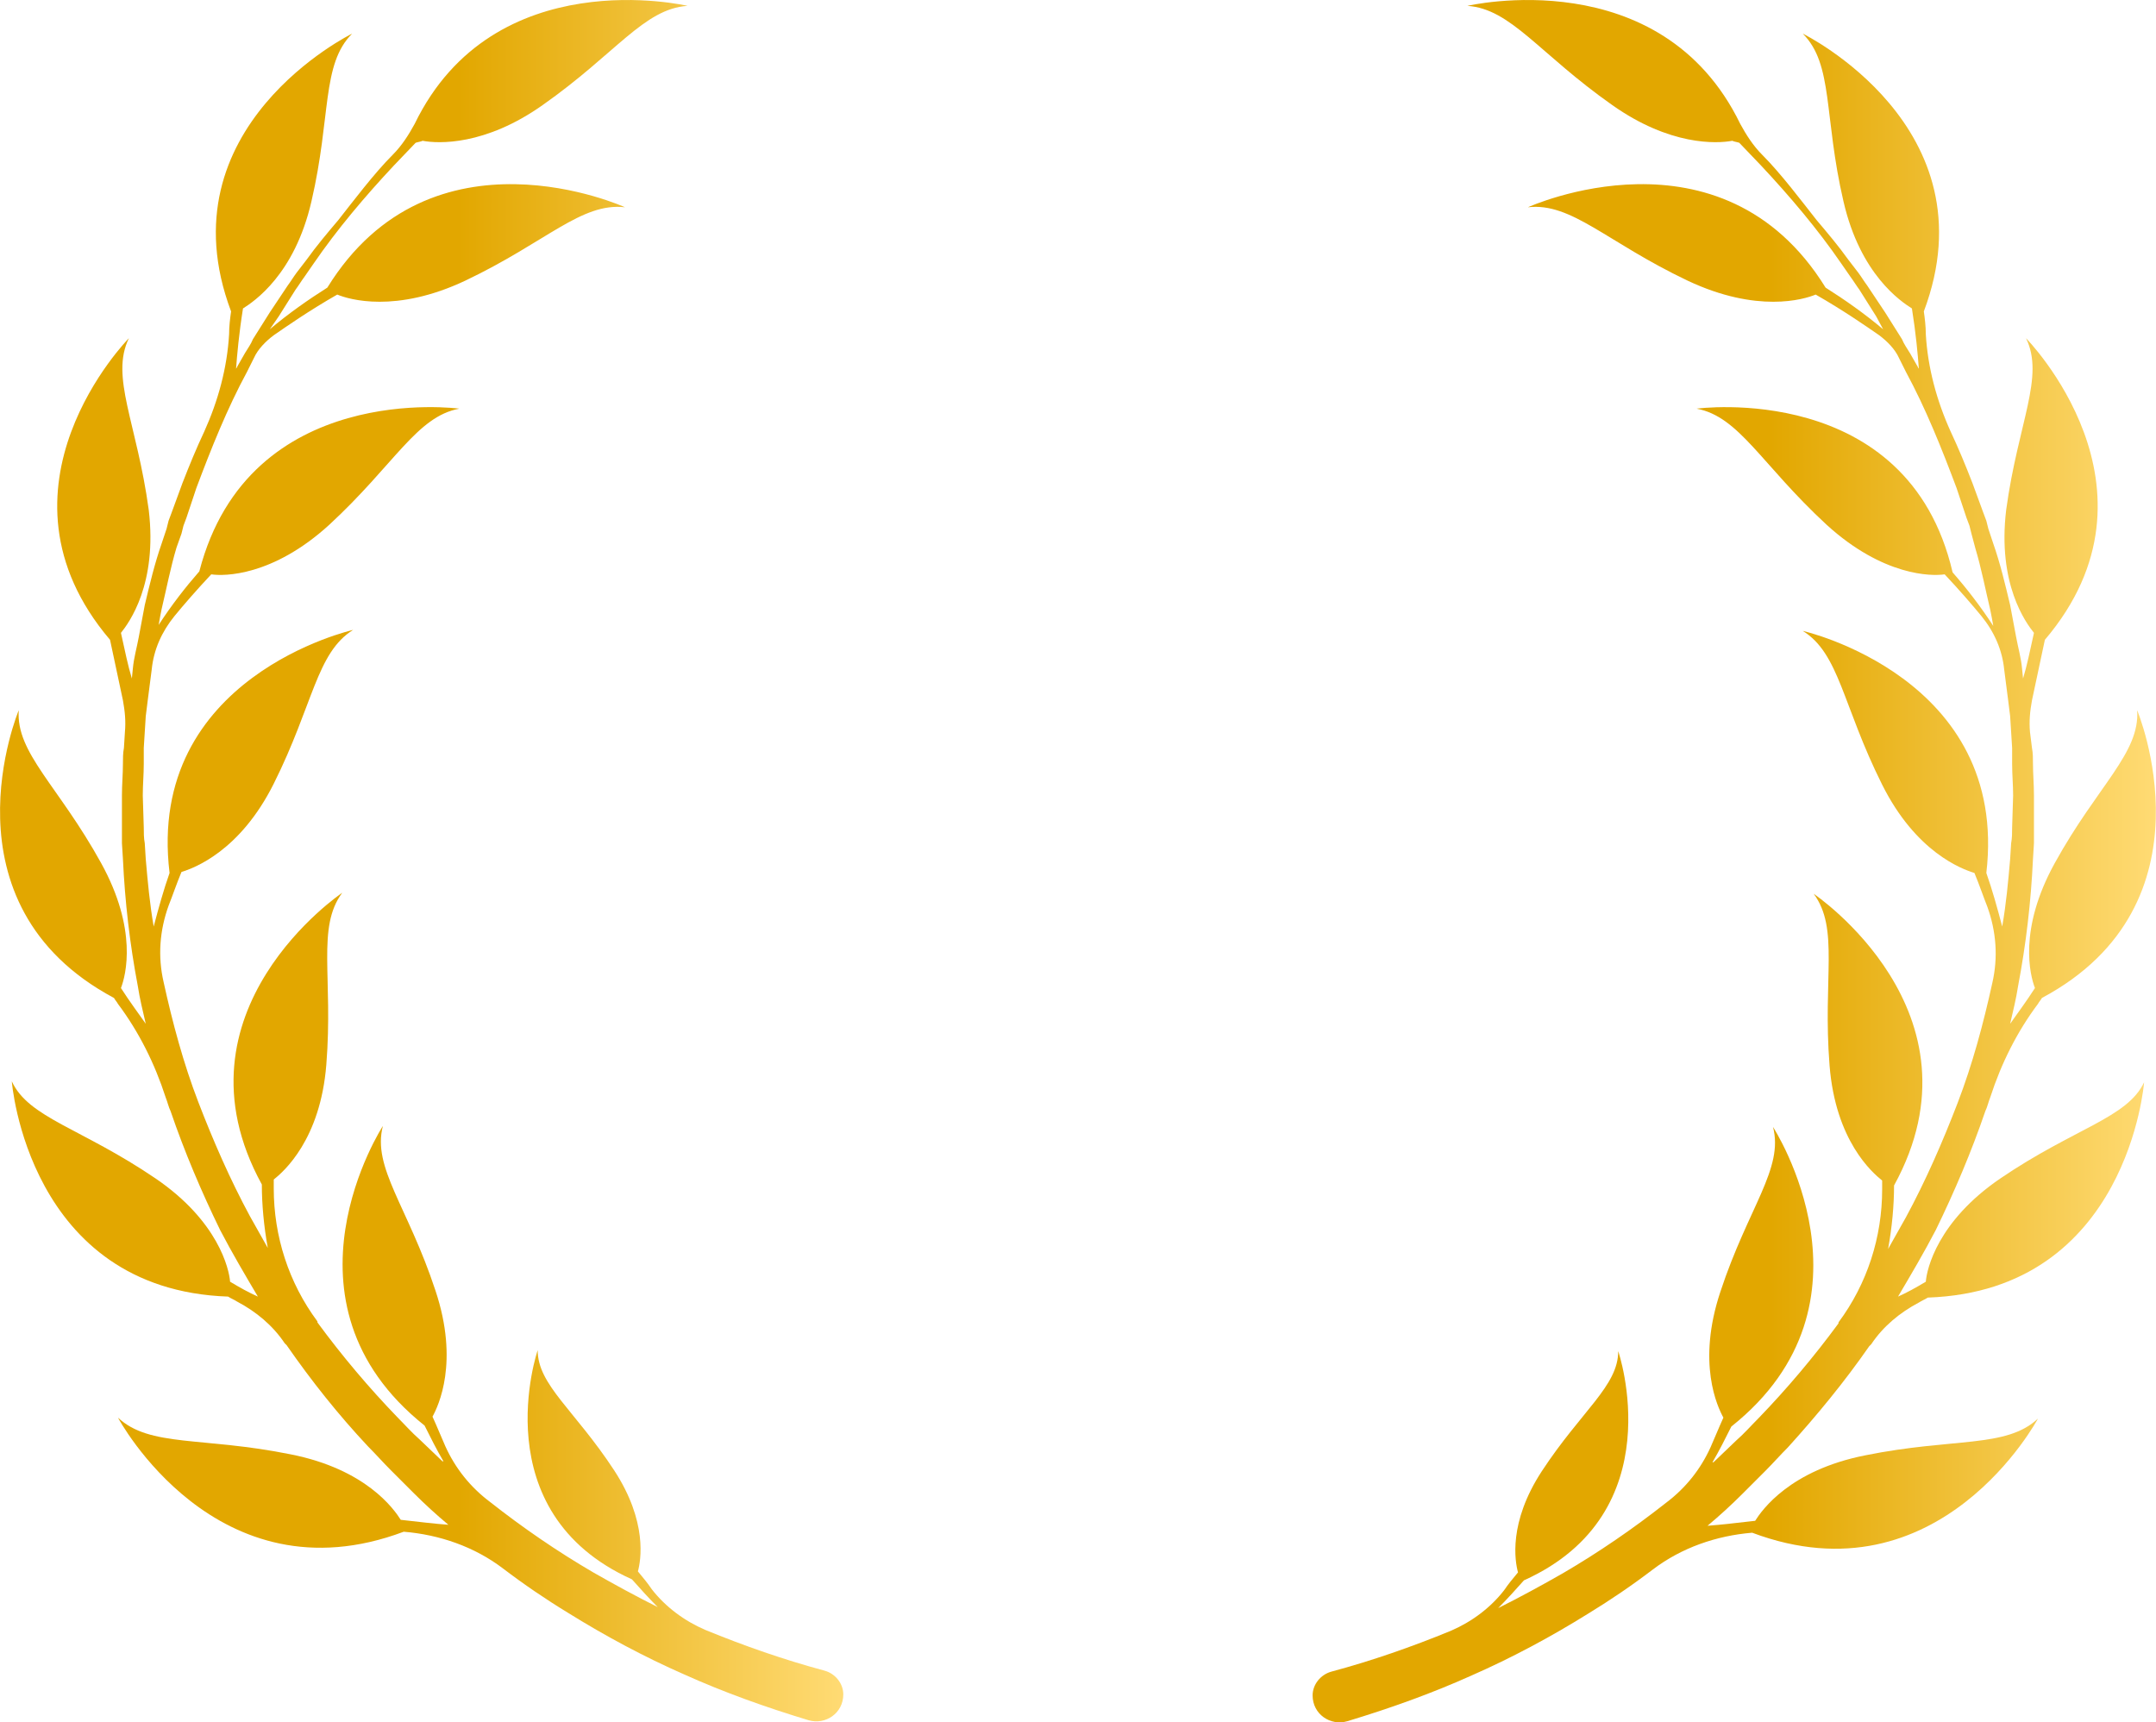
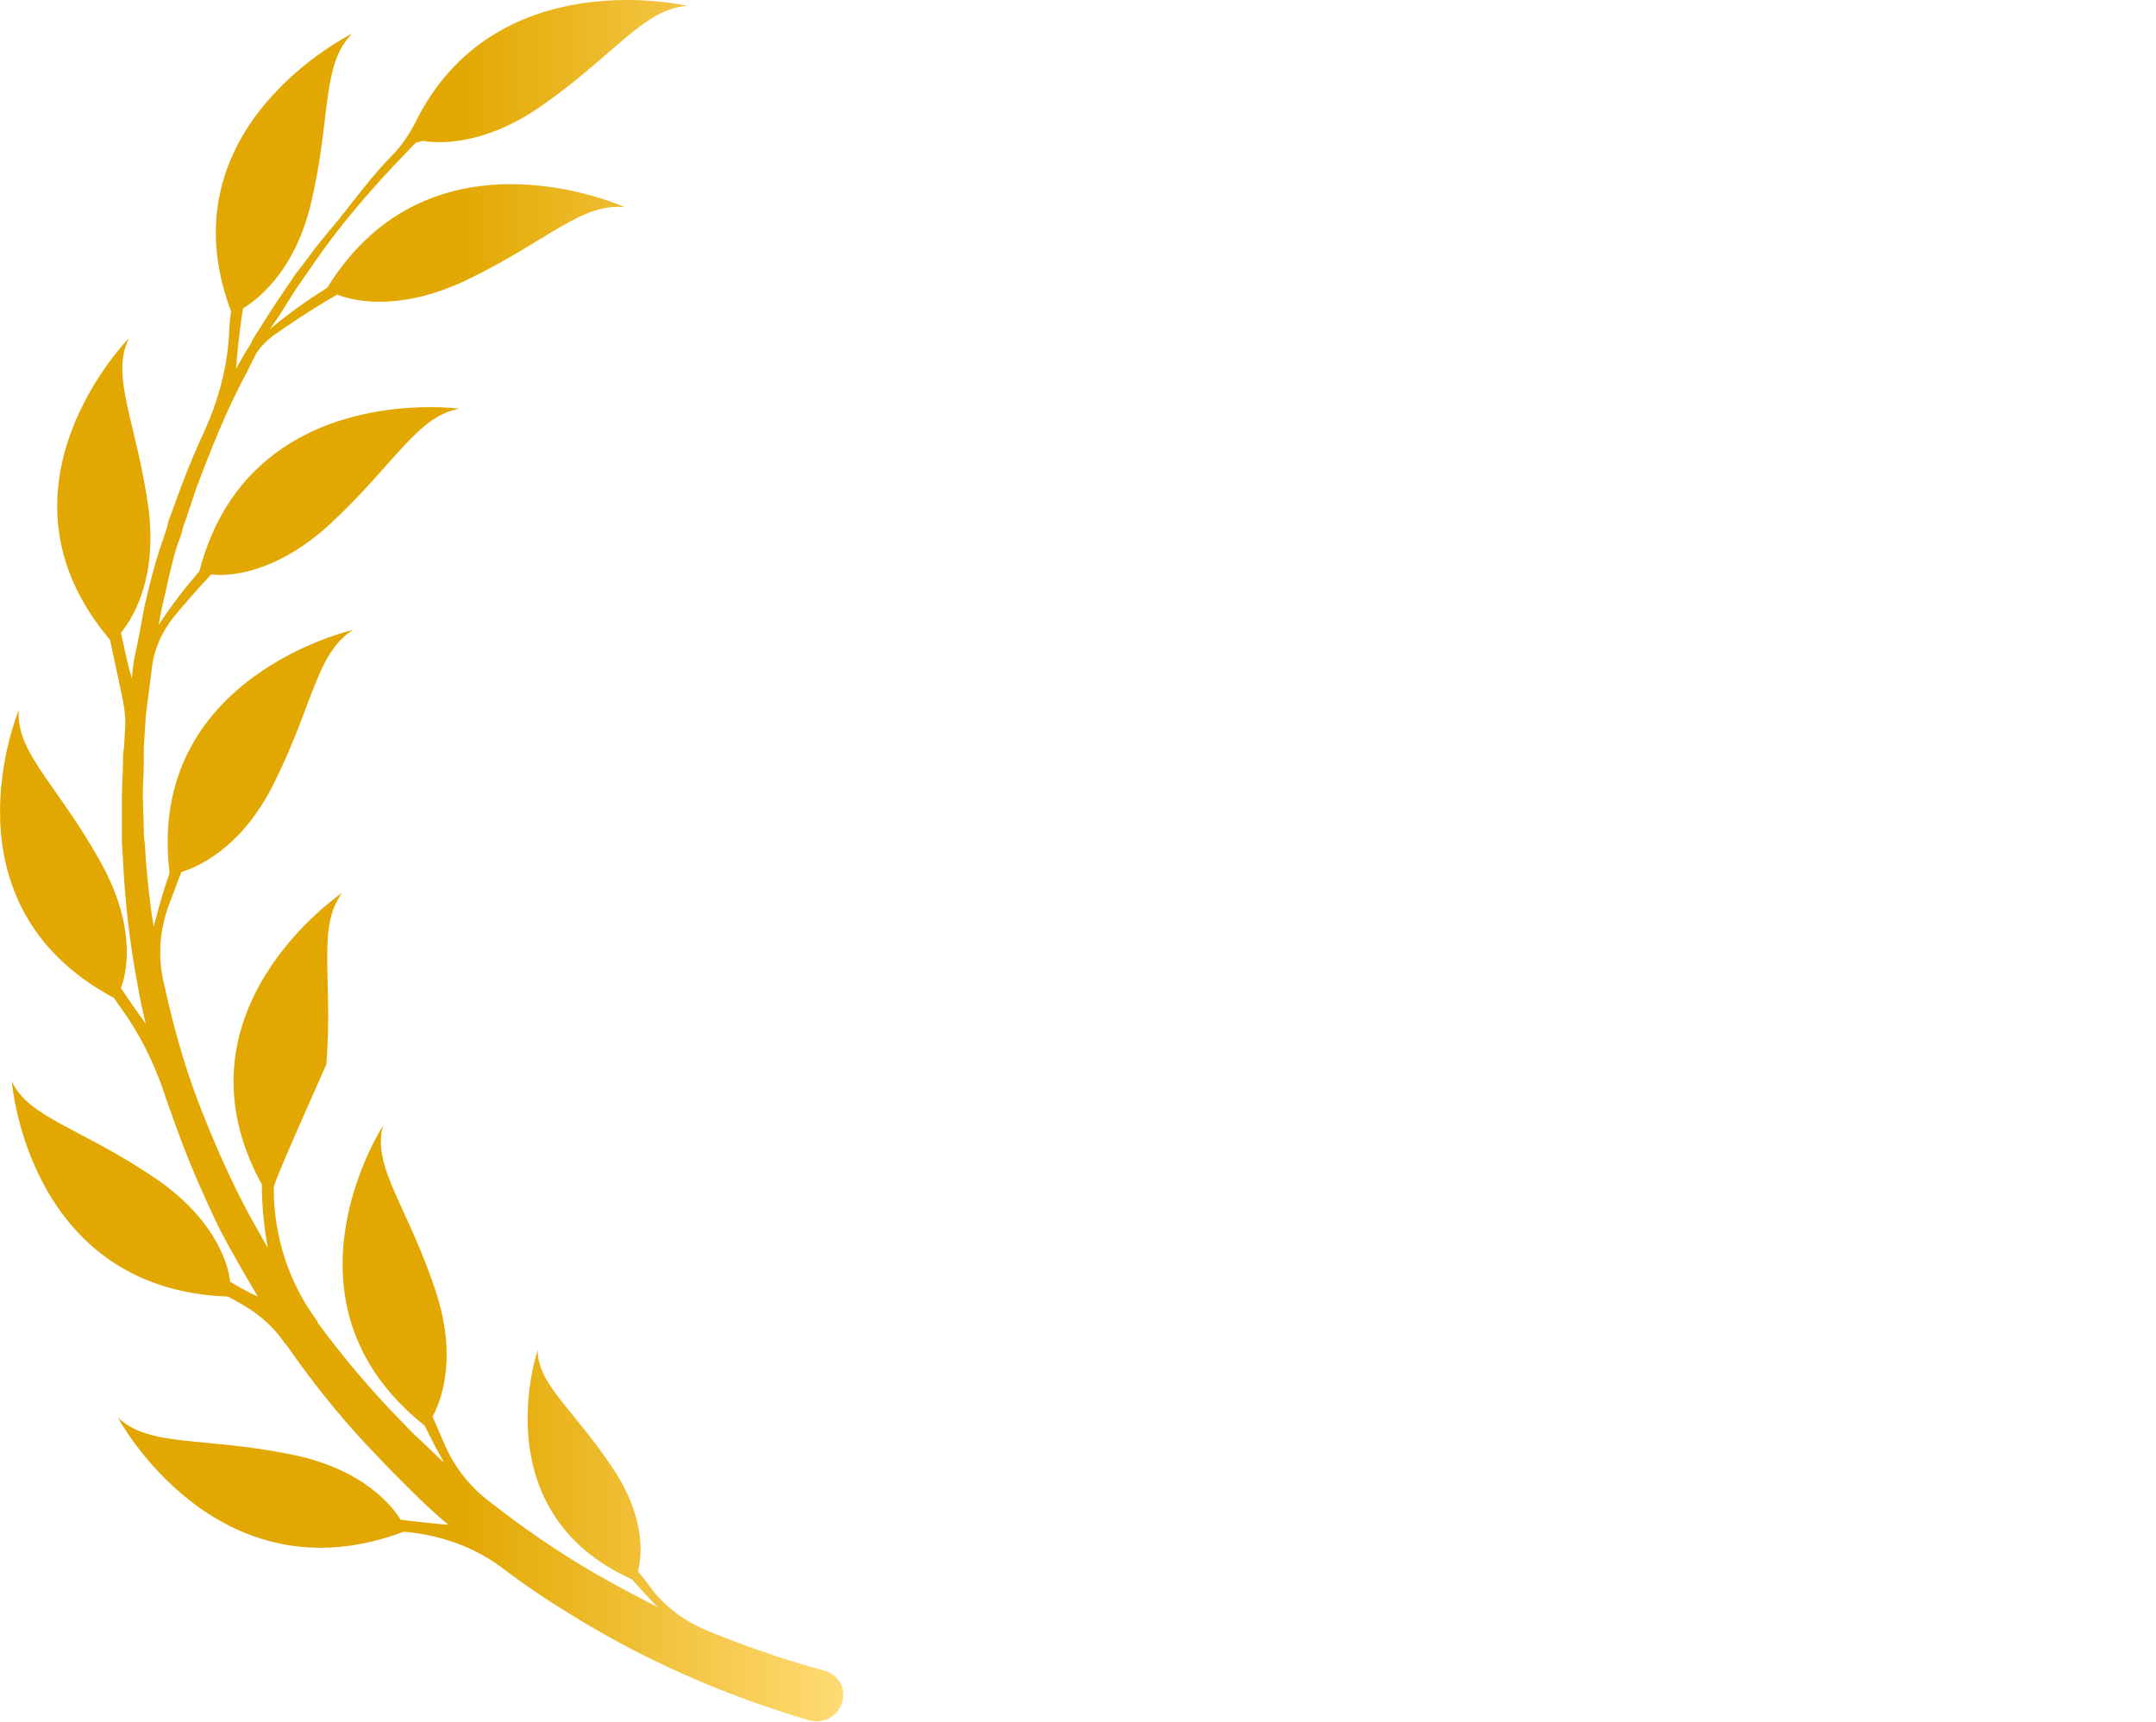
<svg xmlns="http://www.w3.org/2000/svg" fill="none" height="4758" style="fill: none;" viewBox="0 0 5955 4758" width="5955">
-   <path d="M5524.75 3255.57C5352.09 3373.42 5321.94 3504.97 5319.2 3540.6C5291.8 3557.04 5267.13 3570.74 5242.47 3581.71C5278.09 3521.41 5313.72 3461.12 5346.61 3398.09C5398.68 3291.2 5445.27 3181.58 5483.64 3069.21C5489.12 3058.25 5491.86 3044.55 5497.34 3030.85C5527.49 2937.67 5571.34 2849.97 5628.89 2773.23C5631.63 2767.75 5637.11 2762.27 5639.85 2756.79C6127.68 2496.43 5902.95 1962.01 5902.95 1962.01C5911.17 2079.86 5793.33 2170.3 5675.48 2384.06C5574.08 2567.68 5606.96 2693.75 5620.67 2729.38C5596 2767.75 5571.34 2800.64 5552.15 2828.04C5560.37 2792.41 5568.6 2759.53 5574.08 2723.9C5596 2608.79 5609.71 2490.95 5615.19 2373.1L5617.93 2329.25C5617.93 2315.55 5617.93 2299.11 5617.93 2285.4V2197.7C5617.93 2167.56 5615.19 2137.41 5615.19 2110C5615.19 2096.3 5615.19 2079.86 5612.45 2066.15L5606.96 2022.31C5604.22 1992.16 5606.96 1964.75 5612.45 1934.61L5648.07 1767.43C6004.35 1348.12 5596 934.287 5596 934.287C5648.07 1041.17 5574.08 1167.24 5541.19 1408.41C5516.52 1613.96 5596 1720.84 5617.93 1748.25C5606.96 1797.58 5598.74 1838.68 5587.78 1874.31L5585.04 1846.91C5582.3 1816.76 5574.08 1789.35 5568.6 1759.21L5560.37 1715.36C5557.63 1701.66 5554.89 1685.21 5552.15 1671.51C5538.45 1613.96 5524.75 1556.4 5505.56 1501.59L5491.86 1460.48L5486.38 1438.56L5478.16 1416.63L5448.01 1334.41C5428.83 1285.08 5409.64 1238.49 5387.72 1191.9C5349.35 1106.95 5324.68 1016.51 5319.2 923.325C5319.2 901.4 5316.46 879.475 5313.72 860.291C5505.56 350.54 4979.37 92.923 4979.37 92.923C5064.33 177.882 5036.92 320.393 5091.73 556.084C5138.32 758.889 5250.69 832.885 5280.83 852.069C5291.8 920.584 5297.28 980.877 5300.02 1019.25C5300.02 1016.51 5297.28 1016.51 5297.28 1013.76L5275.35 975.396C5267.13 961.693 5258.91 950.731 5253.43 937.028L5206.84 863.032L5157.51 789.035C5149.28 778.073 5141.06 764.37 5132.84 753.408L5105.44 717.78C5078.03 679.411 5047.88 643.784 5017.74 608.156C4976.63 556.085 4919.07 479.348 4867 427.276C4842.34 402.611 4823.15 372.464 4806.71 342.318C4587.46 -109.881 4053.04 16.186 4053.04 16.186C4173.63 24.408 4250.37 147.735 4453.17 290.246C4612.13 402.611 4740.94 397.13 4784.79 388.908C4790.27 391.649 4795.75 391.649 4803.97 394.389L4864.26 457.423C4943.74 542.382 5020.48 632.821 5086.25 728.742L5110.92 764.37C5119.14 775.332 5127.36 789.035 5135.58 799.998L5182.17 873.994L5201.36 909.622C5149.28 865.772 5094.47 827.404 5042.4 794.517C4754.64 328.615 4220.22 572.528 4220.22 572.528C4340.81 558.825 4436.73 668.449 4661.46 775.332C4853.3 865.772 4982.11 827.404 5015 813.701C5091.73 857.55 5154.77 901.4 5190.39 926.065C5212.32 942.509 5234.24 964.434 5245.21 989.099L5264.39 1027.47C5319.2 1128.87 5363.05 1238.49 5404.16 1348.12L5431.57 1430.34L5439.79 1452.26L5445.27 1474.19L5456.23 1515.29C5472.68 1570.11 5483.64 1627.66 5497.34 1685.21C5500.08 1698.91 5502.82 1712.62 5505.56 1729.06C5469.93 1674.25 5431.57 1624.92 5393.2 1581.07C5269.87 1049.39 4686.12 1128.87 4686.12 1128.87C4803.97 1150.79 4864.26 1282.34 5045.14 1449.52C5201.36 1592.03 5335.65 1592.03 5371.27 1586.55C5412.38 1630.4 5448.01 1671.51 5472.68 1701.66C5508.3 1745.5 5530.23 1794.84 5535.71 1849.65L5546.67 1934.61L5549.41 1956.53L5552.15 1978.46L5554.89 2022.31L5557.63 2066.15C5557.63 2079.86 5557.63 2096.3 5557.63 2110C5557.63 2140.15 5560.37 2167.56 5560.37 2197.7L5557.63 2285.4C5557.63 2299.11 5557.63 2315.55 5554.89 2329.25L5552.15 2373.1C5546.67 2436.14 5541.19 2496.43 5530.23 2559.46C5516.53 2507.39 5502.82 2458.06 5486.38 2411.47C5549.41 1871.57 4979.37 1742.76 4979.37 1742.76C5080.77 1805.8 5088.99 1948.31 5198.62 2167.56C5291.8 2353.92 5417.86 2400.51 5453.49 2411.47C5467.19 2444.36 5478.16 2477.24 5489.12 2504.65C5513.78 2573.17 5519.27 2644.42 5502.82 2715.68C5478.16 2828.04 5448.01 2940.41 5406.9 3047.29C5365.79 3154.17 5319.2 3261.06 5264.39 3362.46C5247.95 3392.6 5231.5 3420.01 5215.06 3450.16C5226.02 3389.86 5231.5 3329.57 5231.5 3274.76C5494.6 2795.15 5009.51 2469.02 5009.51 2469.02C5080.77 2564.94 5034.18 2701.97 5053.36 2943.15C5069.81 3151.43 5171.21 3239.13 5198.62 3261.06C5198.62 3269.28 5198.62 3277.5 5198.62 3285.72C5198.62 3417.27 5157.51 3546.08 5078.03 3652.96C5078.03 3652.96 5078.03 3652.96 5078.03 3655.7C5009.51 3748.88 4935.52 3836.58 4856.04 3918.8C4836.86 3937.98 4817.67 3959.91 4795.75 3979.09L4732.71 4039.39C4732.71 4039.39 4732.71 4039.39 4729.97 4039.39C4749.16 4006.5 4765.6 3973.61 4782.04 3940.72C5212.32 3598.15 4897.15 3113.06 4897.15 3113.06C4927.3 3228.17 4828.63 3335.05 4751.9 3568C4686.12 3765.33 4743.68 3885.91 4760.12 3916.06C4746.42 3946.21 4735.45 3973.61 4724.49 3998.28C4697.09 4058.57 4655.98 4110.64 4601.16 4151.75C4510.72 4223.01 4414.8 4288.78 4316.14 4346.33C4258.59 4379.22 4198.3 4412.11 4138 4442.25C4162.67 4417.59 4187.33 4390.18 4209.26 4365.52C4623.09 4179.16 4469.62 3732.44 4469.62 3732.44C4469.62 3828.36 4368.21 3896.88 4258.59 4064.05C4165.41 4206.56 4184.59 4313.45 4192.82 4343.59C4179.11 4360.04 4165.41 4376.48 4154.45 4392.92C4116.08 4442.25 4064.01 4480.62 4006.45 4505.29C3899.57 4549.14 3789.95 4587.51 3677.58 4617.65C3647.44 4625.87 3625.51 4653.28 3625.51 4683.43C3625.51 4735.5 3674.84 4768.39 3721.43 4754.68C3839.28 4719.06 3954.38 4677.95 4064.01 4628.62C4176.37 4579.28 4283.26 4521.73 4384.66 4458.7C4447.69 4420.33 4507.98 4379.22 4565.54 4335.37C4645.01 4275.08 4740.94 4242.19 4839.6 4233.97C5357.57 4428.55 5628.89 3918.8 5628.89 3918.8C5541.19 4001.02 5395.94 3970.87 5152.03 4020.2C4943.74 4061.31 4867 4170.94 4847.82 4201.08C4798.49 4206.56 4754.64 4212.04 4716.27 4214.78C4749.16 4187.38 4782.04 4157.23 4812.19 4127.09L4875.22 4064.05C4897.15 4042.13 4916.33 4020.2 4938.26 3998.28C5017.74 3910.58 5094.47 3817.4 5162.99 3718.74C5165.73 3716 5165.73 3716 5168.47 3713.26C5201.36 3663.92 5247.95 3625.56 5300.02 3598.15C5308.24 3592.67 5316.46 3589.93 5324.68 3584.45C5878.28 3565.26 5922.13 2989.74 5922.13 2989.74C5875.54 3088.4 5730.29 3115.8 5524.75 3255.57Z" fill="url(#a)" />
-   <path d="M429.985 3255.57C602.643 3373.42 632.789 3504.97 635.53 3540.6C662.936 3557.04 687.601 3570.74 712.267 3581.71C676.639 3521.41 641.011 3461.12 608.124 3398.09C556.052 3291.2 509.462 3181.58 471.094 3069.21C465.613 3058.25 462.872 3044.55 457.391 3030.85C427.244 2937.66 383.395 2849.97 325.842 2773.23C323.101 2767.75 317.62 2762.27 314.88 2756.79C-172.947 2496.43 51.782 1962.01 51.782 1962.01C43.56 2079.86 161.406 2170.3 279.252 2384.06C380.654 2567.68 347.767 2693.75 334.064 2729.38C358.729 2767.75 383.395 2800.64 402.579 2828.04C394.357 2792.41 386.135 2759.53 380.654 2723.9C358.729 2608.79 345.026 2490.95 339.545 2373.1L336.804 2329.25C336.804 2315.55 336.804 2299.11 336.804 2285.4V2197.7C336.804 2167.56 339.545 2137.41 339.545 2110C339.545 2096.3 339.545 2079.86 342.286 2066.15L345.026 2022.3C347.767 1992.16 345.026 1964.75 339.545 1934.61L303.917 1767.43C-52.361 1348.12 355.989 934.287 355.989 934.287C303.917 1041.17 377.913 1167.24 410.801 1408.41C435.466 1613.96 355.989 1720.84 334.064 1748.25C345.026 1797.58 353.248 1838.68 364.21 1874.31L366.951 1846.91C369.692 1816.76 377.913 1789.35 383.395 1759.21L391.616 1715.36C394.357 1701.65 397.098 1685.21 399.838 1671.51C413.541 1613.96 427.244 1556.4 446.428 1501.59L460.131 1460.48L465.613 1438.56L473.834 1416.63L503.981 1334.41C523.165 1285.08 542.349 1238.49 564.274 1191.9C602.643 1106.94 627.308 1016.51 632.789 923.325C632.789 901.4 635.53 879.475 638.27 860.291C446.428 350.54 972.623 92.923 972.623 92.923C887.665 177.882 915.071 320.393 860.259 556.084C813.669 758.889 701.304 832.885 671.158 852.069C660.195 920.584 654.714 980.877 651.973 1019.25C651.973 1016.51 654.714 1016.51 654.714 1013.76L676.639 975.396C684.861 961.693 693.082 950.731 698.564 937.028L745.154 863.032L794.485 789.035C802.706 778.073 810.928 764.37 819.15 753.408L846.556 717.78C873.962 679.411 904.108 643.784 934.255 608.156C975.364 556.084 1032.92 479.348 1084.99 427.276C1109.65 402.611 1128.84 372.464 1145.28 342.318C1364.53 -109.881 1898.95 16.186 1898.95 16.186C1778.36 24.408 1701.62 147.735 1498.82 290.246C1339.86 402.611 1211.06 397.13 1167.21 388.908C1161.72 391.649 1156.24 391.649 1148.02 394.389L1087.73 457.423C1008.25 542.381 931.515 632.821 865.74 728.742L841.075 764.37C832.853 775.332 824.631 789.035 816.409 799.998L769.819 873.994L745.154 909.622C797.225 865.772 852.037 827.404 904.108 794.517C1191.87 328.615 1726.29 572.528 1726.29 572.528C1605.7 558.825 1509.78 668.449 1285.05 775.332C1093.21 865.772 964.402 827.404 931.514 813.701C854.778 857.55 791.744 901.4 756.116 926.065C734.191 942.509 712.267 964.434 701.304 989.099L682.12 1027.47C627.308 1128.87 583.458 1238.49 542.349 1348.12L514.943 1430.34L506.722 1452.26L501.24 1474.19L487.537 1512.55C471.094 1567.37 460.131 1624.92 446.428 1682.47C443.688 1696.17 440.947 1709.88 438.207 1726.32C473.834 1671.51 512.203 1622.18 550.571 1578.33C687.601 1049.39 1268.61 1128.87 1268.61 1128.87C1150.76 1150.79 1090.47 1282.34 909.59 1449.52C753.376 1592.03 619.086 1592.03 583.458 1586.55C542.349 1630.4 506.722 1671.51 482.056 1701.65C446.428 1745.5 424.504 1794.84 419.022 1849.65L408.06 1934.61L405.319 1956.53L402.579 1978.46L399.838 2022.3L397.098 2066.15C397.098 2079.86 397.098 2096.3 397.098 2110C397.098 2140.15 394.357 2167.56 394.357 2197.7L397.098 2285.4C397.098 2299.11 397.098 2315.55 399.838 2329.25L402.579 2373.1C408.06 2436.14 413.541 2496.43 424.504 2559.46C438.207 2507.39 451.91 2458.06 468.353 2411.47C402.579 1868.83 975.364 1740.02 975.364 1740.02C873.962 1803.06 865.74 1945.57 756.116 2164.82C662.936 2351.18 536.868 2397.77 501.24 2408.73C487.537 2441.62 476.575 2474.5 465.613 2501.91C440.947 2570.42 435.466 2641.68 451.91 2712.94C476.575 2825.3 506.722 2937.66 547.831 3044.55C588.94 3151.43 635.53 3258.31 690.342 3359.72C706.785 3389.86 723.229 3417.27 739.673 3447.42C728.71 3387.12 723.229 3326.83 723.229 3272.02C460.131 2792.41 945.217 2466.28 945.217 2466.28C873.962 2562.2 920.552 2699.23 901.368 2940.41C884.924 3148.69 783.522 3236.39 756.116 3258.32C756.116 3266.54 756.116 3274.76 756.116 3282.98C756.116 3414.53 797.225 3543.34 876.703 3650.22C876.703 3650.22 876.703 3650.22 876.703 3652.96C945.217 3746.14 1019.21 3833.84 1098.69 3916.06C1117.88 3935.24 1137.06 3957.17 1158.98 3976.35L1222.02 4036.65C1222.02 4036.65 1222.02 4036.65 1224.76 4036.65C1205.57 4003.76 1189.13 3970.87 1172.69 3937.98C742.413 3595.41 1057.58 3110.32 1057.58 3110.32C1027.44 3225.43 1126.1 3332.31 1202.83 3565.26C1268.61 3762.59 1211.06 3883.17 1194.61 3913.32C1208.31 3943.47 1219.28 3970.87 1230.24 3995.54C1257.65 4055.83 1298.75 4107.9 1353.57 4149.01C1444.01 4220.27 1539.93 4286.04 1638.59 4343.59C1696.14 4376.48 1756.43 4409.37 1816.73 4439.51C1792.06 4414.85 1767.4 4387.44 1745.47 4362.78C1331.64 4176.42 1485.12 3729.7 1485.12 3729.7C1485.12 3825.62 1586.52 3894.13 1696.14 4061.31C1789.32 4203.82 1770.14 4310.71 1761.92 4340.85C1775.62 4357.3 1789.32 4373.74 1800.28 4390.18C1838.65 4439.51 1890.72 4477.88 1948.28 4502.55C2055.16 4546.4 2164.78 4584.77 2277.15 4614.91C2307.3 4623.13 2329.22 4650.54 2329.22 4680.69C2329.22 4732.76 2279.89 4765.64 2233.3 4751.94C2115.45 4716.31 2000.35 4675.21 1890.72 4625.87C1778.36 4576.54 1671.48 4518.99 1570.07 4455.96C1507.04 4417.59 1446.75 4376.48 1389.19 4332.63C1309.72 4272.34 1213.8 4239.45 1115.13 4231.23C597.161 4425.81 325.842 3916.06 325.842 3916.06C413.541 3998.28 558.793 3968.13 802.706 4017.46C1010.99 4058.57 1087.73 4168.19 1106.91 4198.34C1156.24 4203.82 1200.09 4209.3 1238.46 4212.04C1205.57 4184.64 1172.69 4154.49 1142.54 4124.34L1079.51 4061.31C1057.58 4039.39 1038.4 4017.46 1016.47 3995.54C934.255 3907.84 860.259 3814.66 791.744 3716C789.003 3713.25 789.003 3713.25 786.263 3710.51C753.376 3661.18 706.785 3622.81 654.714 3595.41C646.492 3589.93 638.27 3587.19 630.049 3581.71C76.448 3562.52 32.598 2987 32.598 2987C79.188 3088.4 224.44 3115.8 429.985 3255.57Z" fill="url(#b)" />
+   <path d="M429.985 3255.57C602.643 3373.42 632.789 3504.97 635.53 3540.6C662.936 3557.04 687.601 3570.74 712.267 3581.71C676.639 3521.41 641.011 3461.12 608.124 3398.09C556.052 3291.2 509.462 3181.58 471.094 3069.21C465.613 3058.25 462.872 3044.55 457.391 3030.85C427.244 2937.66 383.395 2849.97 325.842 2773.23C323.101 2767.75 317.62 2762.27 314.88 2756.79C-172.947 2496.43 51.782 1962.01 51.782 1962.01C43.56 2079.86 161.406 2170.3 279.252 2384.06C380.654 2567.68 347.767 2693.75 334.064 2729.38C358.729 2767.75 383.395 2800.64 402.579 2828.04C394.357 2792.41 386.135 2759.53 380.654 2723.9C358.729 2608.79 345.026 2490.95 339.545 2373.1L336.804 2329.25C336.804 2315.55 336.804 2299.11 336.804 2285.4V2197.7C336.804 2167.56 339.545 2137.41 339.545 2110C339.545 2096.3 339.545 2079.86 342.286 2066.15L345.026 2022.3C347.767 1992.16 345.026 1964.75 339.545 1934.61L303.917 1767.43C-52.361 1348.12 355.989 934.287 355.989 934.287C303.917 1041.17 377.913 1167.24 410.801 1408.41C435.466 1613.96 355.989 1720.84 334.064 1748.25C345.026 1797.58 353.248 1838.68 364.21 1874.31L366.951 1846.91C369.692 1816.76 377.913 1789.35 383.395 1759.21L391.616 1715.36C394.357 1701.65 397.098 1685.21 399.838 1671.51C413.541 1613.96 427.244 1556.4 446.428 1501.59L460.131 1460.48L465.613 1438.56L473.834 1416.63L503.981 1334.41C523.165 1285.08 542.349 1238.49 564.274 1191.9C602.643 1106.94 627.308 1016.51 632.789 923.325C632.789 901.4 635.53 879.475 638.27 860.291C446.428 350.54 972.623 92.923 972.623 92.923C887.665 177.882 915.071 320.393 860.259 556.084C813.669 758.889 701.304 832.885 671.158 852.069C660.195 920.584 654.714 980.877 651.973 1019.25C651.973 1016.51 654.714 1016.51 654.714 1013.76L676.639 975.396C684.861 961.693 693.082 950.731 698.564 937.028L745.154 863.032L794.485 789.035C802.706 778.073 810.928 764.37 819.15 753.408L846.556 717.78C873.962 679.411 904.108 643.784 934.255 608.156C975.364 556.084 1032.92 479.348 1084.99 427.276C1109.65 402.611 1128.84 372.464 1145.28 342.318C1364.53 -109.881 1898.95 16.186 1898.95 16.186C1778.36 24.408 1701.62 147.735 1498.82 290.246C1339.86 402.611 1211.06 397.13 1167.21 388.908C1161.72 391.649 1156.24 391.649 1148.02 394.389L1087.73 457.423C1008.25 542.381 931.515 632.821 865.74 728.742L841.075 764.37C832.853 775.332 824.631 789.035 816.409 799.998L769.819 873.994L745.154 909.622C797.225 865.772 852.037 827.404 904.108 794.517C1191.87 328.615 1726.29 572.528 1726.29 572.528C1605.7 558.825 1509.78 668.449 1285.05 775.332C1093.21 865.772 964.402 827.404 931.514 813.701C854.778 857.55 791.744 901.4 756.116 926.065C734.191 942.509 712.267 964.434 701.304 989.099L682.12 1027.47C627.308 1128.87 583.458 1238.49 542.349 1348.12L514.943 1430.34L506.722 1452.26L501.24 1474.19L487.537 1512.55C471.094 1567.37 460.131 1624.92 446.428 1682.47C443.688 1696.17 440.947 1709.88 438.207 1726.32C473.834 1671.51 512.203 1622.18 550.571 1578.33C687.601 1049.39 1268.61 1128.87 1268.61 1128.87C1150.76 1150.79 1090.47 1282.34 909.59 1449.52C753.376 1592.03 619.086 1592.03 583.458 1586.55C542.349 1630.4 506.722 1671.51 482.056 1701.65C446.428 1745.5 424.504 1794.84 419.022 1849.65L408.06 1934.61L405.319 1956.53L402.579 1978.46L399.838 2022.3L397.098 2066.15C397.098 2079.86 397.098 2096.3 397.098 2110C397.098 2140.15 394.357 2167.56 394.357 2197.7L397.098 2285.4C397.098 2299.11 397.098 2315.55 399.838 2329.25L402.579 2373.1C408.06 2436.14 413.541 2496.43 424.504 2559.46C438.207 2507.39 451.91 2458.06 468.353 2411.47C402.579 1868.83 975.364 1740.02 975.364 1740.02C873.962 1803.06 865.74 1945.57 756.116 2164.82C662.936 2351.18 536.868 2397.77 501.24 2408.73C487.537 2441.62 476.575 2474.5 465.613 2501.91C440.947 2570.42 435.466 2641.68 451.91 2712.94C476.575 2825.3 506.722 2937.66 547.831 3044.55C588.94 3151.43 635.53 3258.31 690.342 3359.72C706.785 3389.86 723.229 3417.27 739.673 3447.42C728.71 3387.12 723.229 3326.83 723.229 3272.02C460.131 2792.41 945.217 2466.28 945.217 2466.28C873.962 2562.2 920.552 2699.23 901.368 2940.41C756.116 3266.54 756.116 3274.76 756.116 3282.98C756.116 3414.53 797.225 3543.34 876.703 3650.22C876.703 3650.22 876.703 3650.22 876.703 3652.96C945.217 3746.14 1019.21 3833.84 1098.69 3916.06C1117.88 3935.24 1137.06 3957.17 1158.98 3976.35L1222.02 4036.65C1222.02 4036.65 1222.02 4036.65 1224.76 4036.65C1205.57 4003.76 1189.13 3970.87 1172.69 3937.98C742.413 3595.41 1057.58 3110.32 1057.58 3110.32C1027.44 3225.43 1126.1 3332.31 1202.83 3565.26C1268.61 3762.59 1211.06 3883.17 1194.61 3913.32C1208.31 3943.47 1219.28 3970.87 1230.24 3995.54C1257.65 4055.83 1298.75 4107.9 1353.57 4149.01C1444.01 4220.27 1539.93 4286.04 1638.59 4343.59C1696.14 4376.48 1756.43 4409.37 1816.73 4439.51C1792.06 4414.85 1767.4 4387.44 1745.47 4362.78C1331.64 4176.42 1485.12 3729.7 1485.12 3729.7C1485.12 3825.62 1586.52 3894.13 1696.14 4061.31C1789.32 4203.82 1770.14 4310.71 1761.92 4340.85C1775.62 4357.3 1789.32 4373.74 1800.28 4390.18C1838.65 4439.51 1890.72 4477.88 1948.28 4502.55C2055.16 4546.4 2164.78 4584.77 2277.15 4614.91C2307.3 4623.13 2329.22 4650.54 2329.22 4680.69C2329.22 4732.76 2279.89 4765.64 2233.3 4751.94C2115.45 4716.31 2000.35 4675.21 1890.72 4625.87C1778.36 4576.54 1671.48 4518.99 1570.07 4455.96C1507.04 4417.59 1446.75 4376.48 1389.19 4332.63C1309.72 4272.34 1213.8 4239.45 1115.13 4231.23C597.161 4425.81 325.842 3916.06 325.842 3916.06C413.541 3998.28 558.793 3968.13 802.706 4017.46C1010.99 4058.57 1087.73 4168.19 1106.91 4198.34C1156.24 4203.82 1200.09 4209.3 1238.46 4212.04C1205.57 4184.64 1172.69 4154.49 1142.54 4124.34L1079.51 4061.31C1057.58 4039.39 1038.4 4017.46 1016.47 3995.54C934.255 3907.84 860.259 3814.66 791.744 3716C789.003 3713.25 789.003 3713.25 786.263 3710.51C753.376 3661.18 706.785 3622.81 654.714 3595.41C646.492 3589.93 638.27 3587.19 630.049 3581.71C76.448 3562.52 32.598 2987 32.598 2987C79.188 3088.4 224.44 3115.8 429.985 3255.57Z" fill="url(#b)" />
  <defs>
    <linearGradient gradientUnits="userSpaceOnUse" id="a" x1="4889.76" x2="5955.11" y1="1754.76" y2="1754.76">
      <stop stop-color="#E2A700" />
      <stop offset="1" stop-color="#FFDB74" />
    </linearGradient>
    <linearGradient gradientUnits="userSpaceOnUse" id="b" x1="1264.35" x2="2329.7" y1="1753.75" y2="1753.75">
      <stop stop-color="#E2A700" />
      <stop offset="1" stop-color="#FFDB74" />
    </linearGradient>
  </defs>
</svg>